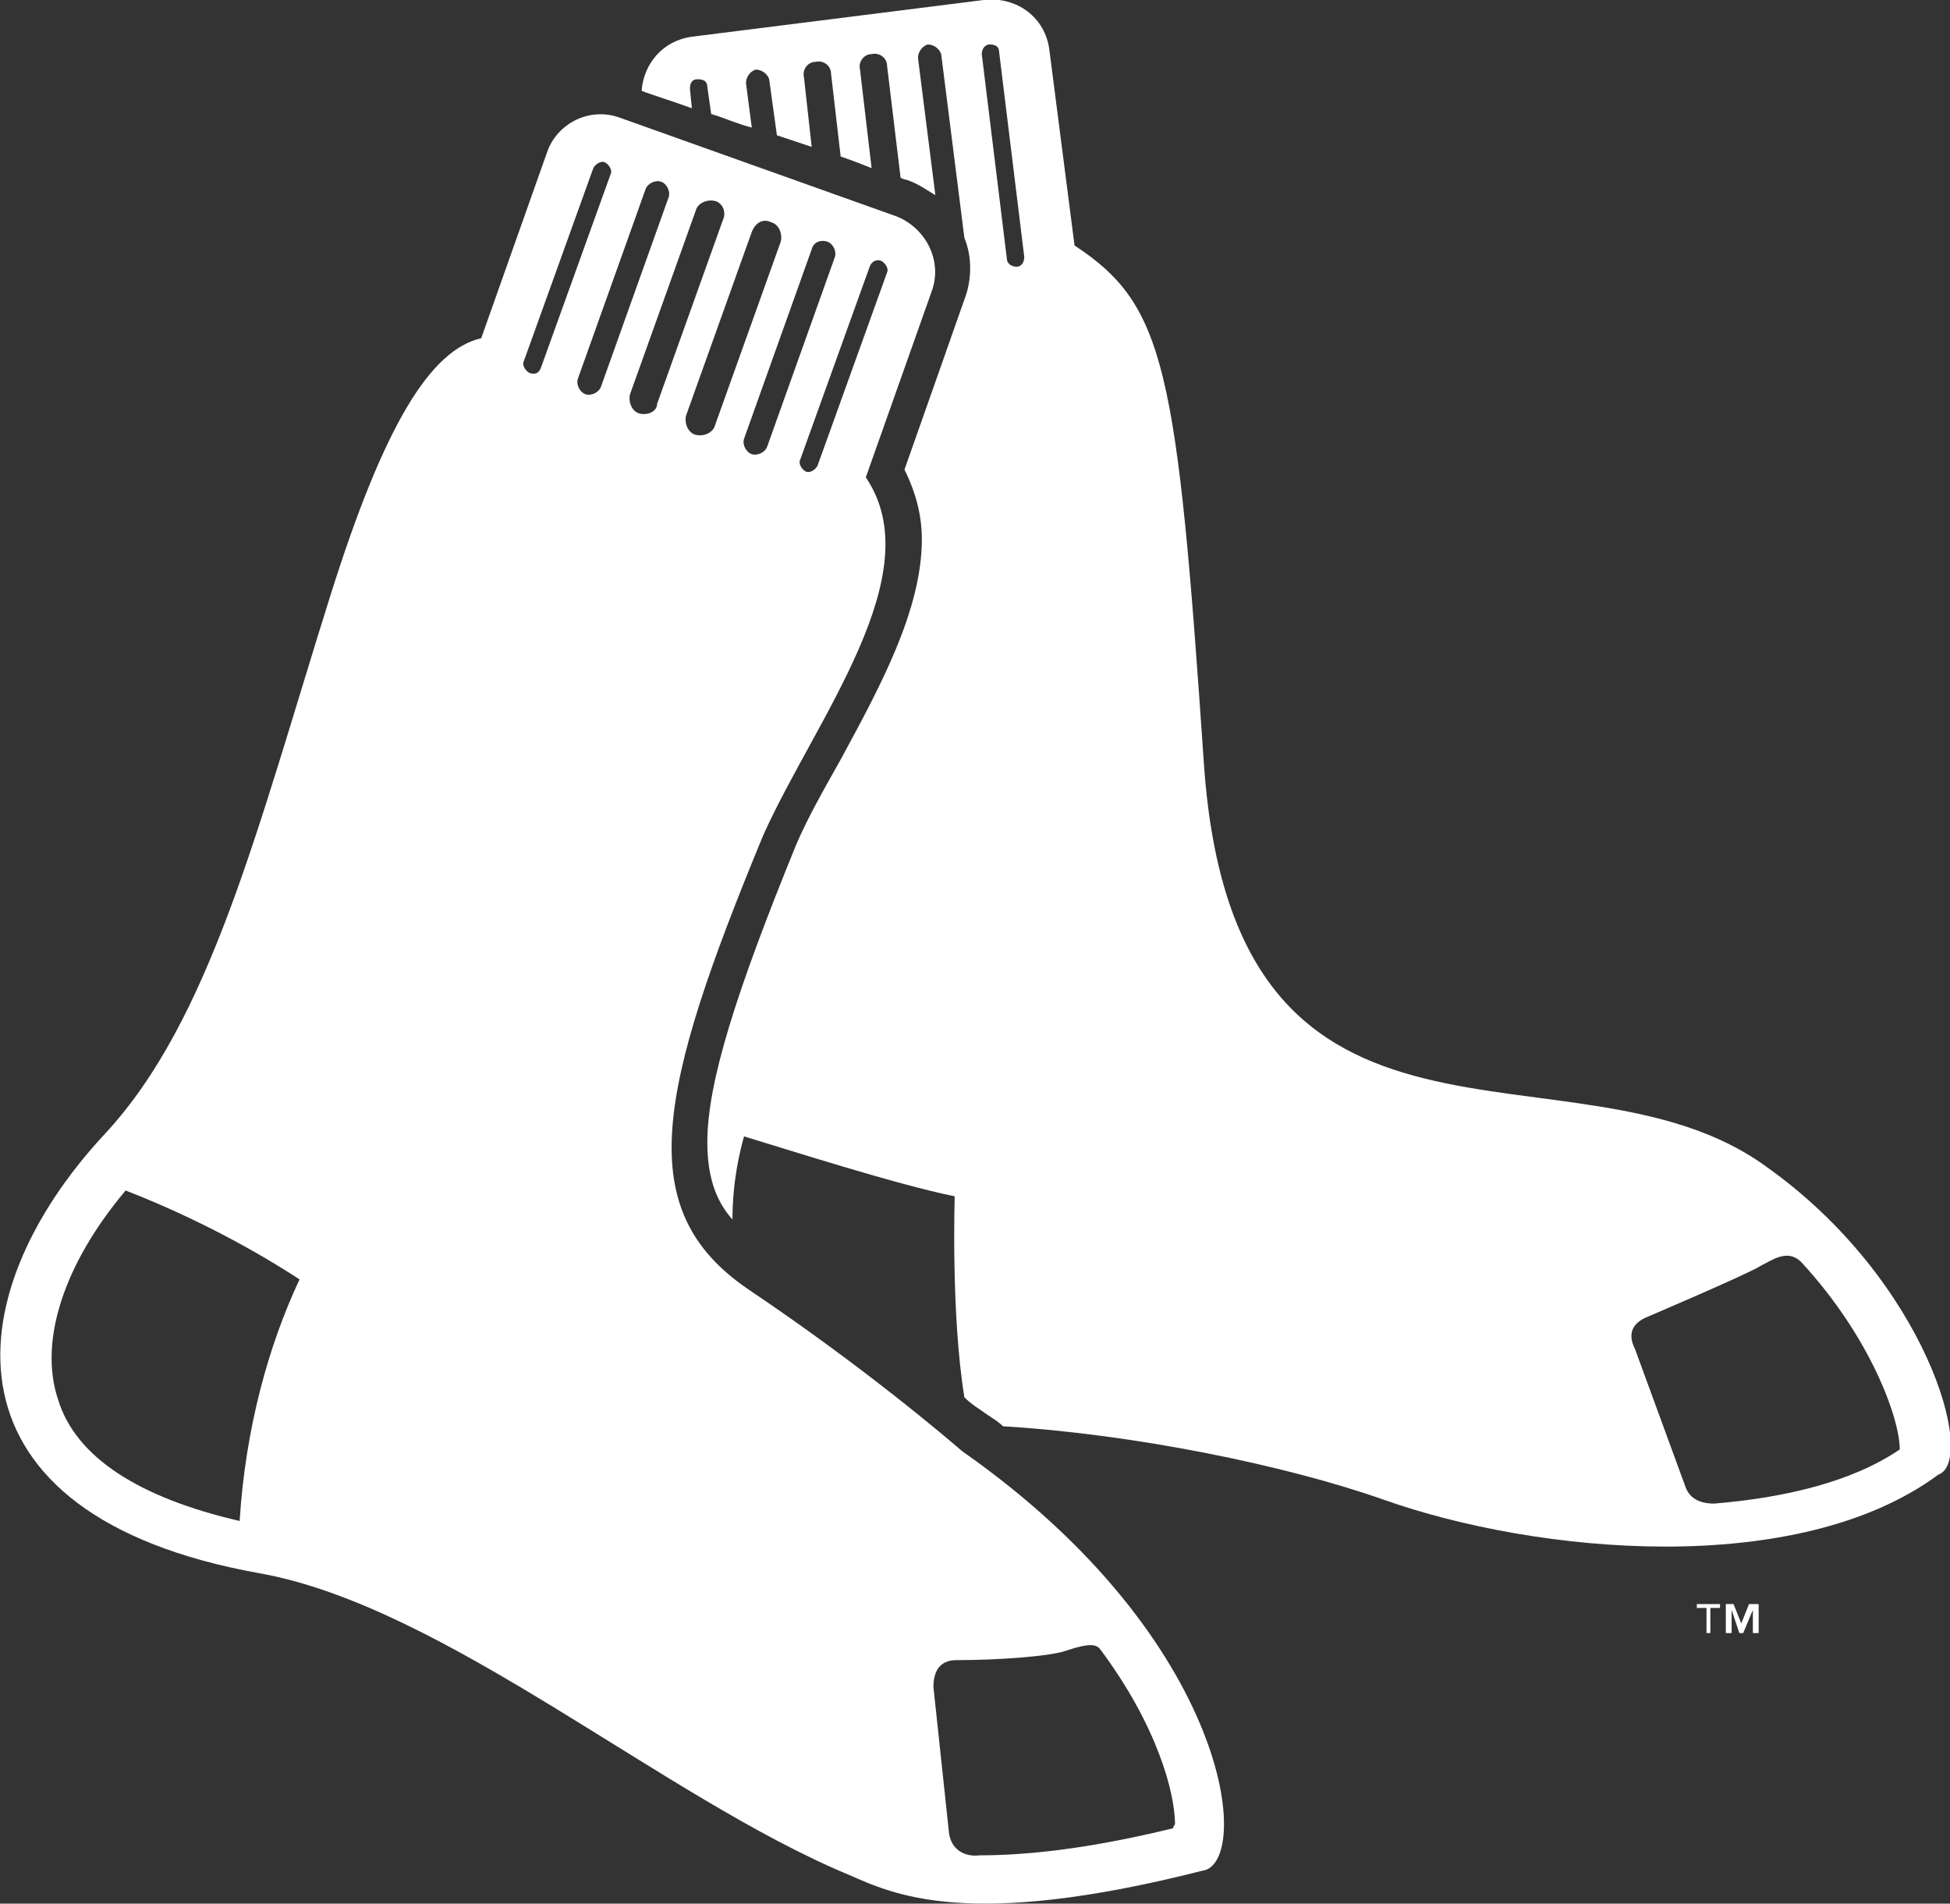
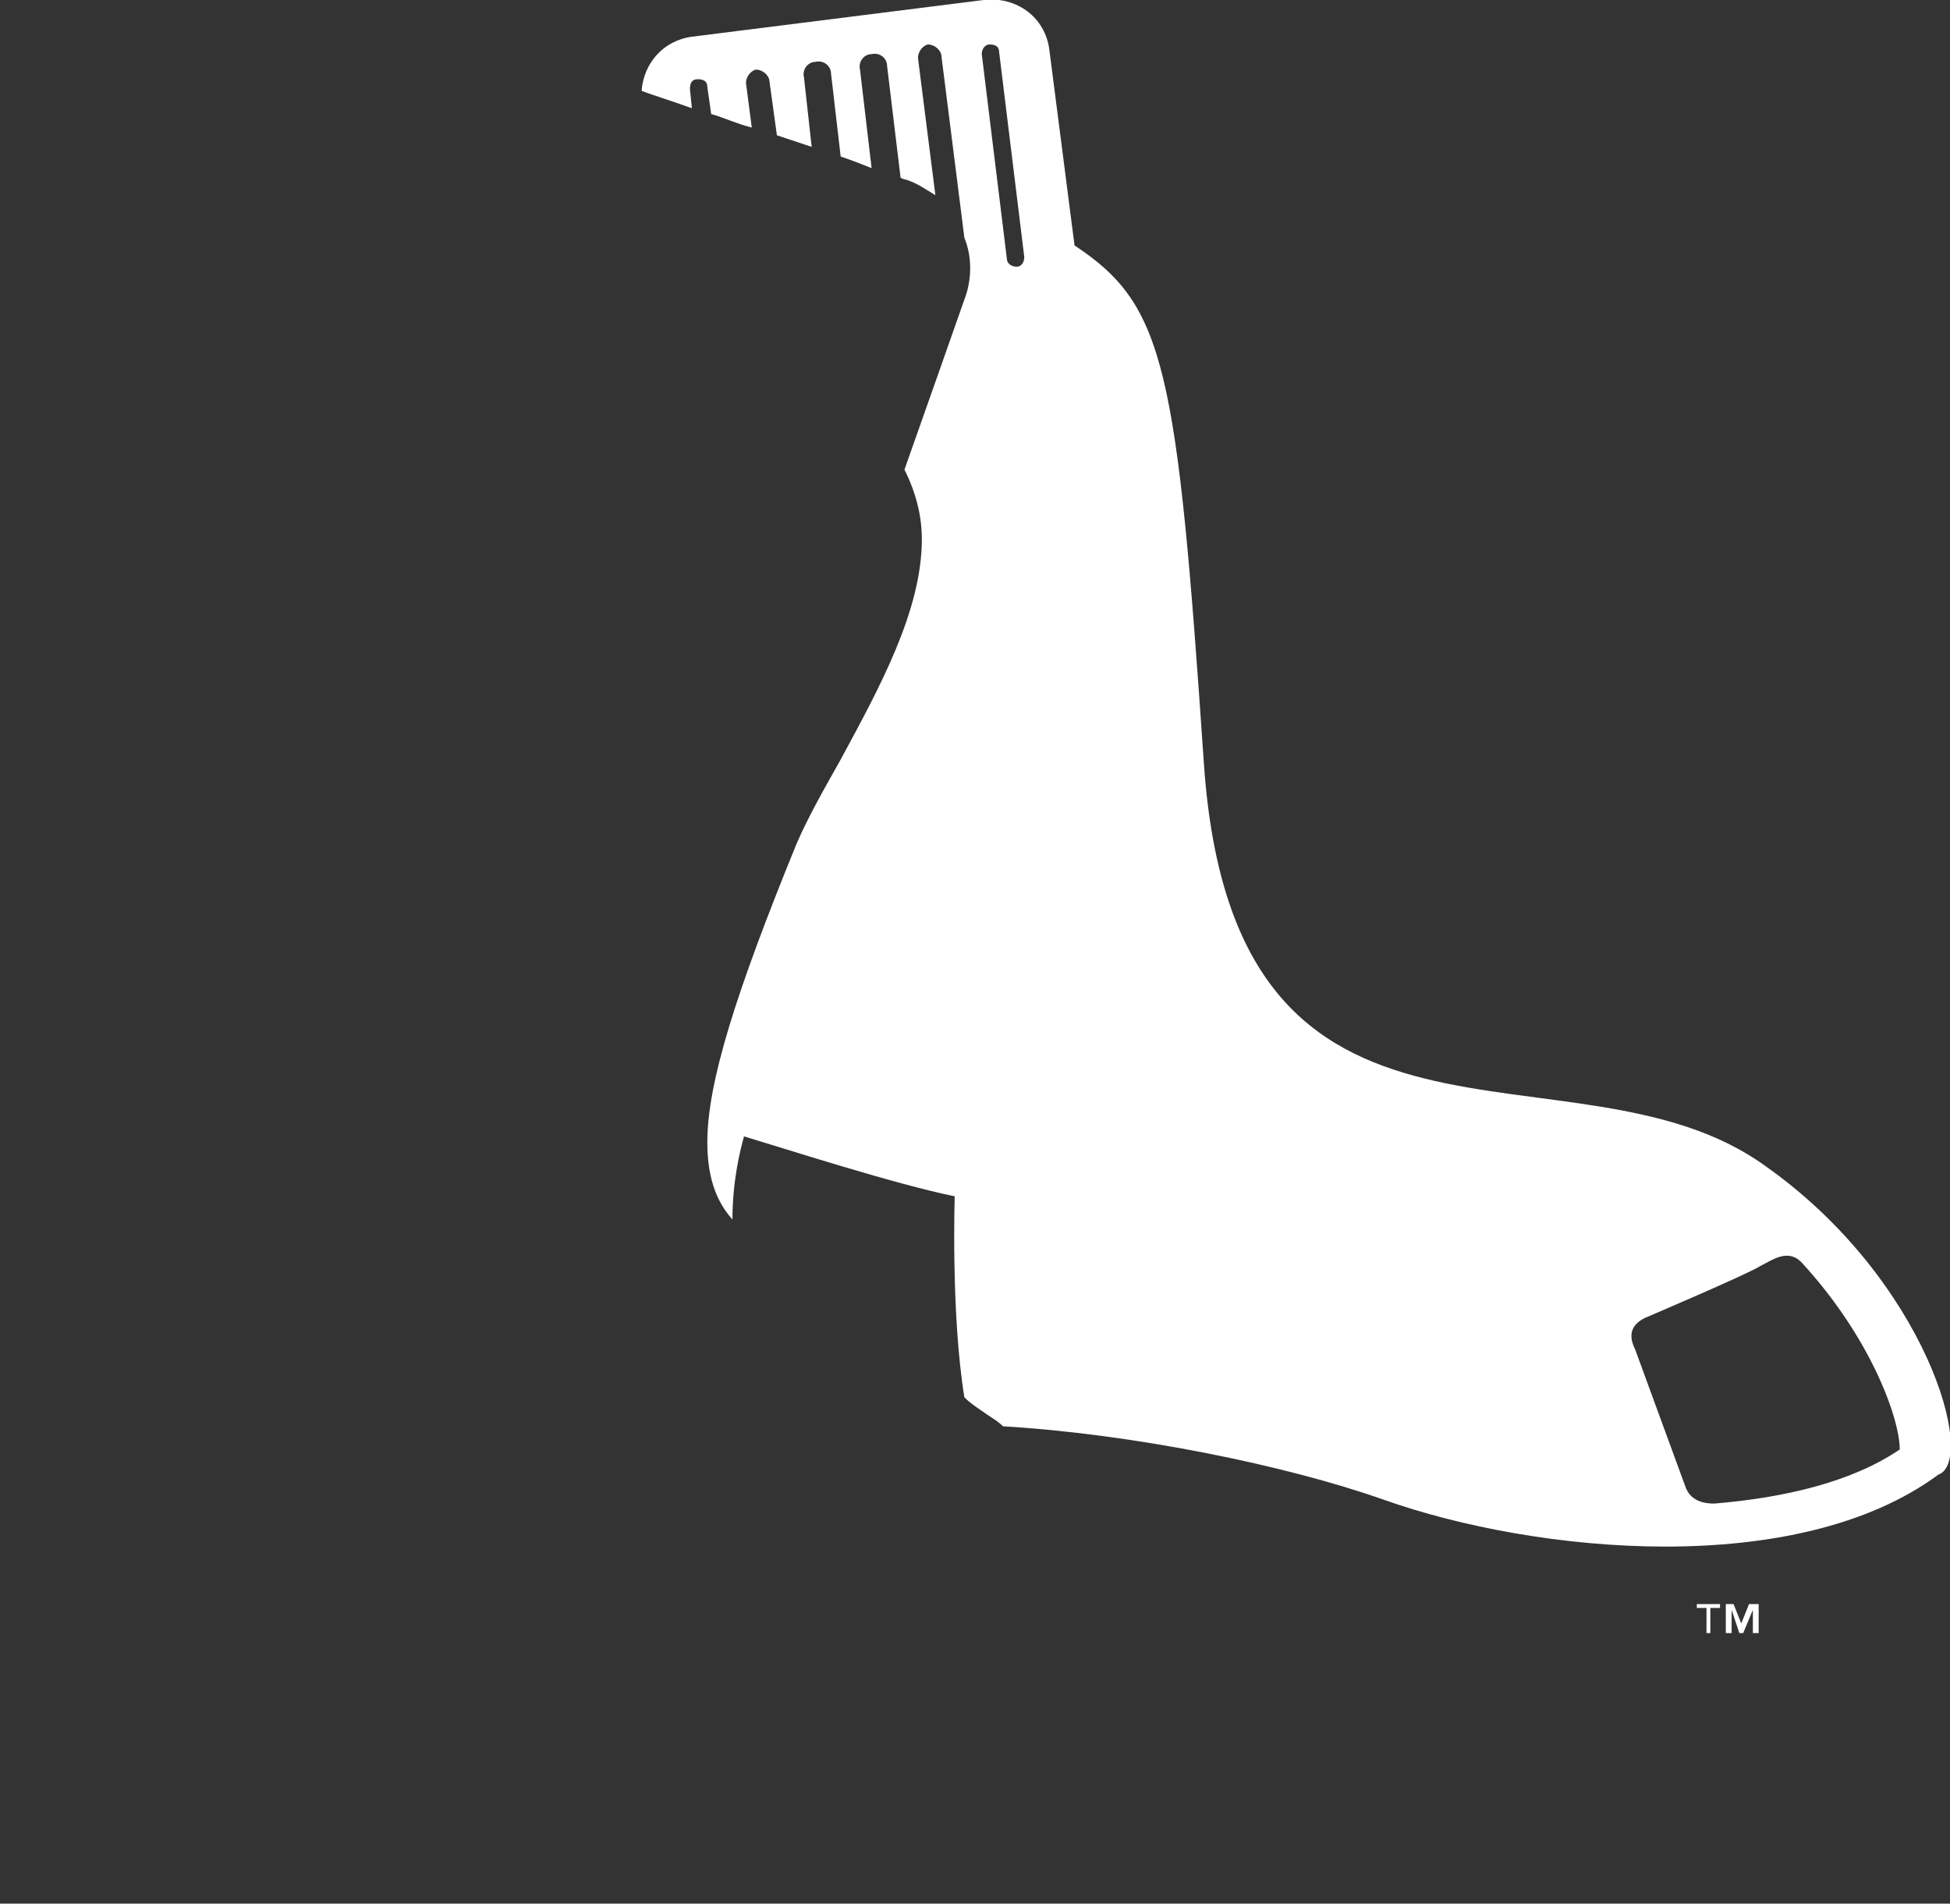
<svg xmlns="http://www.w3.org/2000/svg" version="1.1" id="Layer_1" x="0px" y="0px" viewBox="0 0 100.9 98.5" style="enable-background:new 0 0 100.9 98.5;" xml:space="preserve">
  <rect x="0" y="0" width="100.9" height="98.5" fill="#333333" stroke="none" />
  <style type="text/css">
	.st0{fill:#FFFFFF;}
</style>
  <path class="st0" d="M91.3,60.3c-9.9-7.1-27.4,2-29-20.7c-1.4-20.6-2-23.8-6.7-26.9L54.3,2.6c-0.2-1.7-1.7-2.8-3.4-2.6L35.8,1.9  c-1.5,0.2-2.5,1.4-2.6,2.8c0.5,0.2,1.5,0.5,2.6,0.9l-0.1-1c0-0.3,0.1-0.5,0.4-0.5c0.3,0,0.5,0.1,0.5,0.4l0.2,1.4  c0.7,0.2,1.3,0.5,2.1,0.7l-0.3-2.3c0-0.3,0.2-0.6,0.5-0.7c0.3,0,0.6,0.2,0.7,0.5L40.2,7c0.6,0.2,1.2,0.4,1.8,0.6L41.6,4  c-0.1-0.4,0.2-0.8,0.6-0.8C42.6,3.1,43,3.4,43,3.8l0.5,4.3c0.6,0.2,1.1,0.4,1.6,0.6l-0.6-5.1c-0.1-0.4,0.2-0.8,0.6-0.8  c0.4-0.1,0.8,0.2,0.8,0.6l0.7,5.8c0.2,0.1,0.3,0.1,0.3,0.1c0.6,0.2,1,0.5,1.5,0.8L47.5,3c0-0.3,0.2-0.6,0.5-0.7  c0.3,0,0.6,0.2,0.7,0.5l1.2,9.5c0.2,0.5,0.3,1,0.3,1.6c0,0.5-0.1,1.1-0.3,1.6c0,0-2.6,7.4-3.1,8.8c0.6,1.2,0.9,2.4,0.9,3.6  c0,3.7-2.2,7.7-4.2,11.4c-0.9,1.6-1.7,3-2.3,4.4c-3.1,7.6-4.6,12.3-4.6,15.4c0,1.7,0.4,3,1.3,4c0-2,0.4-3.6,0.6-4.3  c2,0.6,7.9,2.5,10.9,3.1c0,0-0.2,6.1,0.5,10.4c0.3,0.3,0.6,0.5,0.9,0.7c0.4,0.3,0.8,0.5,1.1,0.8c6.7,0.4,14.6,2,19.7,3.8  c7.9,2.8,21.4,4.1,28.7-1.3C102.3,75.6,99.7,66.2,91.3,60.3 M52.6,13.8c-0.3,0-0.5-0.2-0.5-0.4L50.8,2.8c0-0.3,0.2-0.5,0.4-0.5  c0.3,0,0.5,0.1,0.5,0.4L53,13.3C53,13.5,52.9,13.8,52.6,13.8 M98.3,75c-2.5,1.7-6,2.5-9.6,2.8c-0.8,0-1.3-0.3-1.5-0.9l-2.6-7.1  c-0.3-0.6-0.3-1.2,0.5-1.6c0,0,5.4-2.3,6-2.7c0.6-0.3,1.4-0.9,2.1-0.2C96.8,69.2,98.3,73.4,98.3,75L98.3,75" />
-   <path class="st0" d="M49.8,75.1c-0.7-0.6-5-4.3-11.1-8.4c-6-4.1-4.7-10.2,0.8-23.5c2.7-6,8.7-13.5,5.3-18.5l3.4-9.6  c0.6-1.6-0.3-3.3-1.8-3.9L32.1,6.1c-1.6-0.6-3.3,0.3-3.8,1.8l-3.4,9.6c-2.6,0.6-5,4.4-7.8,13.3c-3.8,12.1-6.2,22-11.7,27.9  c-7.8,8.4-8.7,19.7,8,22.7C23,83.1,34.3,93,43.9,97c2.3,1,6.1,2.9,18.3-0.2C64.8,96.5,63.8,84.9,49.8,75.1 M12.4,78.7  c-5.2-1.2-8.5-3.3-9.4-6.3c-1-3,0.3-7,3.5-10.8c3.6,1.4,6.7,3.1,9,4.6C13.9,69.6,12.7,73.9,12.4,78.7 M45.6,13.5  c0.2,0.1,0.4,0.4,0.3,0.6l-3.6,10c-0.1,0.2-0.4,0.4-0.6,0.3c-0.2-0.1-0.4-0.4-0.3-0.6l3.6-10C45.1,13.5,45.4,13.4,45.6,13.5   M42.8,12.5c0.3,0.1,0.5,0.5,0.4,0.8l-3.5,9.8c-0.1,0.3-0.5,0.5-0.8,0.4s-0.5-0.5-0.4-0.8l3.5-9.8C42.1,12.5,42.5,12.4,42.8,12.5   M39.9,11.5c0.4,0.1,0.6,0.6,0.5,1L37,22c-0.1,0.4-0.6,0.6-1,0.5s-0.6-0.6-0.5-1l3.4-9.5C39.1,11.5,39.5,11.3,39.9,11.5 M27.4,19.3  c-0.2-0.1-0.4-0.4-0.3-0.6l3.6-10c0.1-0.2,0.4-0.4,0.6-0.3s0.4,0.4,0.3,0.6L28,19C27.9,19.3,27.7,19.4,27.4,19.3 M30.3,20.4  c-0.3-0.1-0.5-0.5-0.4-0.8l3.5-9.8c0.1-0.3,0.5-0.5,0.8-0.4s0.5,0.5,0.4,0.8L31.1,20C31,20.3,30.6,20.5,30.3,20.4 M33.1,21.4  c-0.4-0.1-0.6-0.6-0.5-1l3.4-9.5c0.1-0.4,0.6-0.6,1-0.5s0.6,0.6,0.4,1L34,20.9C34,21.3,33.5,21.5,33.1,21.4 M60.7,94.6  c-4.5,1.1-7.7,1.4-10,1.4c-0.8,0.1-1.5-0.3-1.6-1.2l-0.8-7.5c0-0.8,0.3-1.4,1.2-1.4c2.2,0,4.9-0.2,5.7-0.5c1.2-0.4,1.5-0.3,1.7-0.1  c3,4,3.9,7.5,3.9,9.1C60.7,94.5,60.7,94.6,60.7,94.6" />
  <polygon class="st0" points="87.8,83.2 88.3,83.2 88.3,84.5 88.5,84.5 88.5,83.2 89,83.2 89,83 87.8,83 " />
  <polygon class="st0" points="90.1,84 89.7,83 89.3,83 89.3,84.5 89.6,84.5 89.6,83.3 89.6,83.3 90,84.5 90.2,84.5 90.7,83.3   90.7,83.3 90.7,84.5 91,84.5 91,83 90.5,83 " />
</svg>